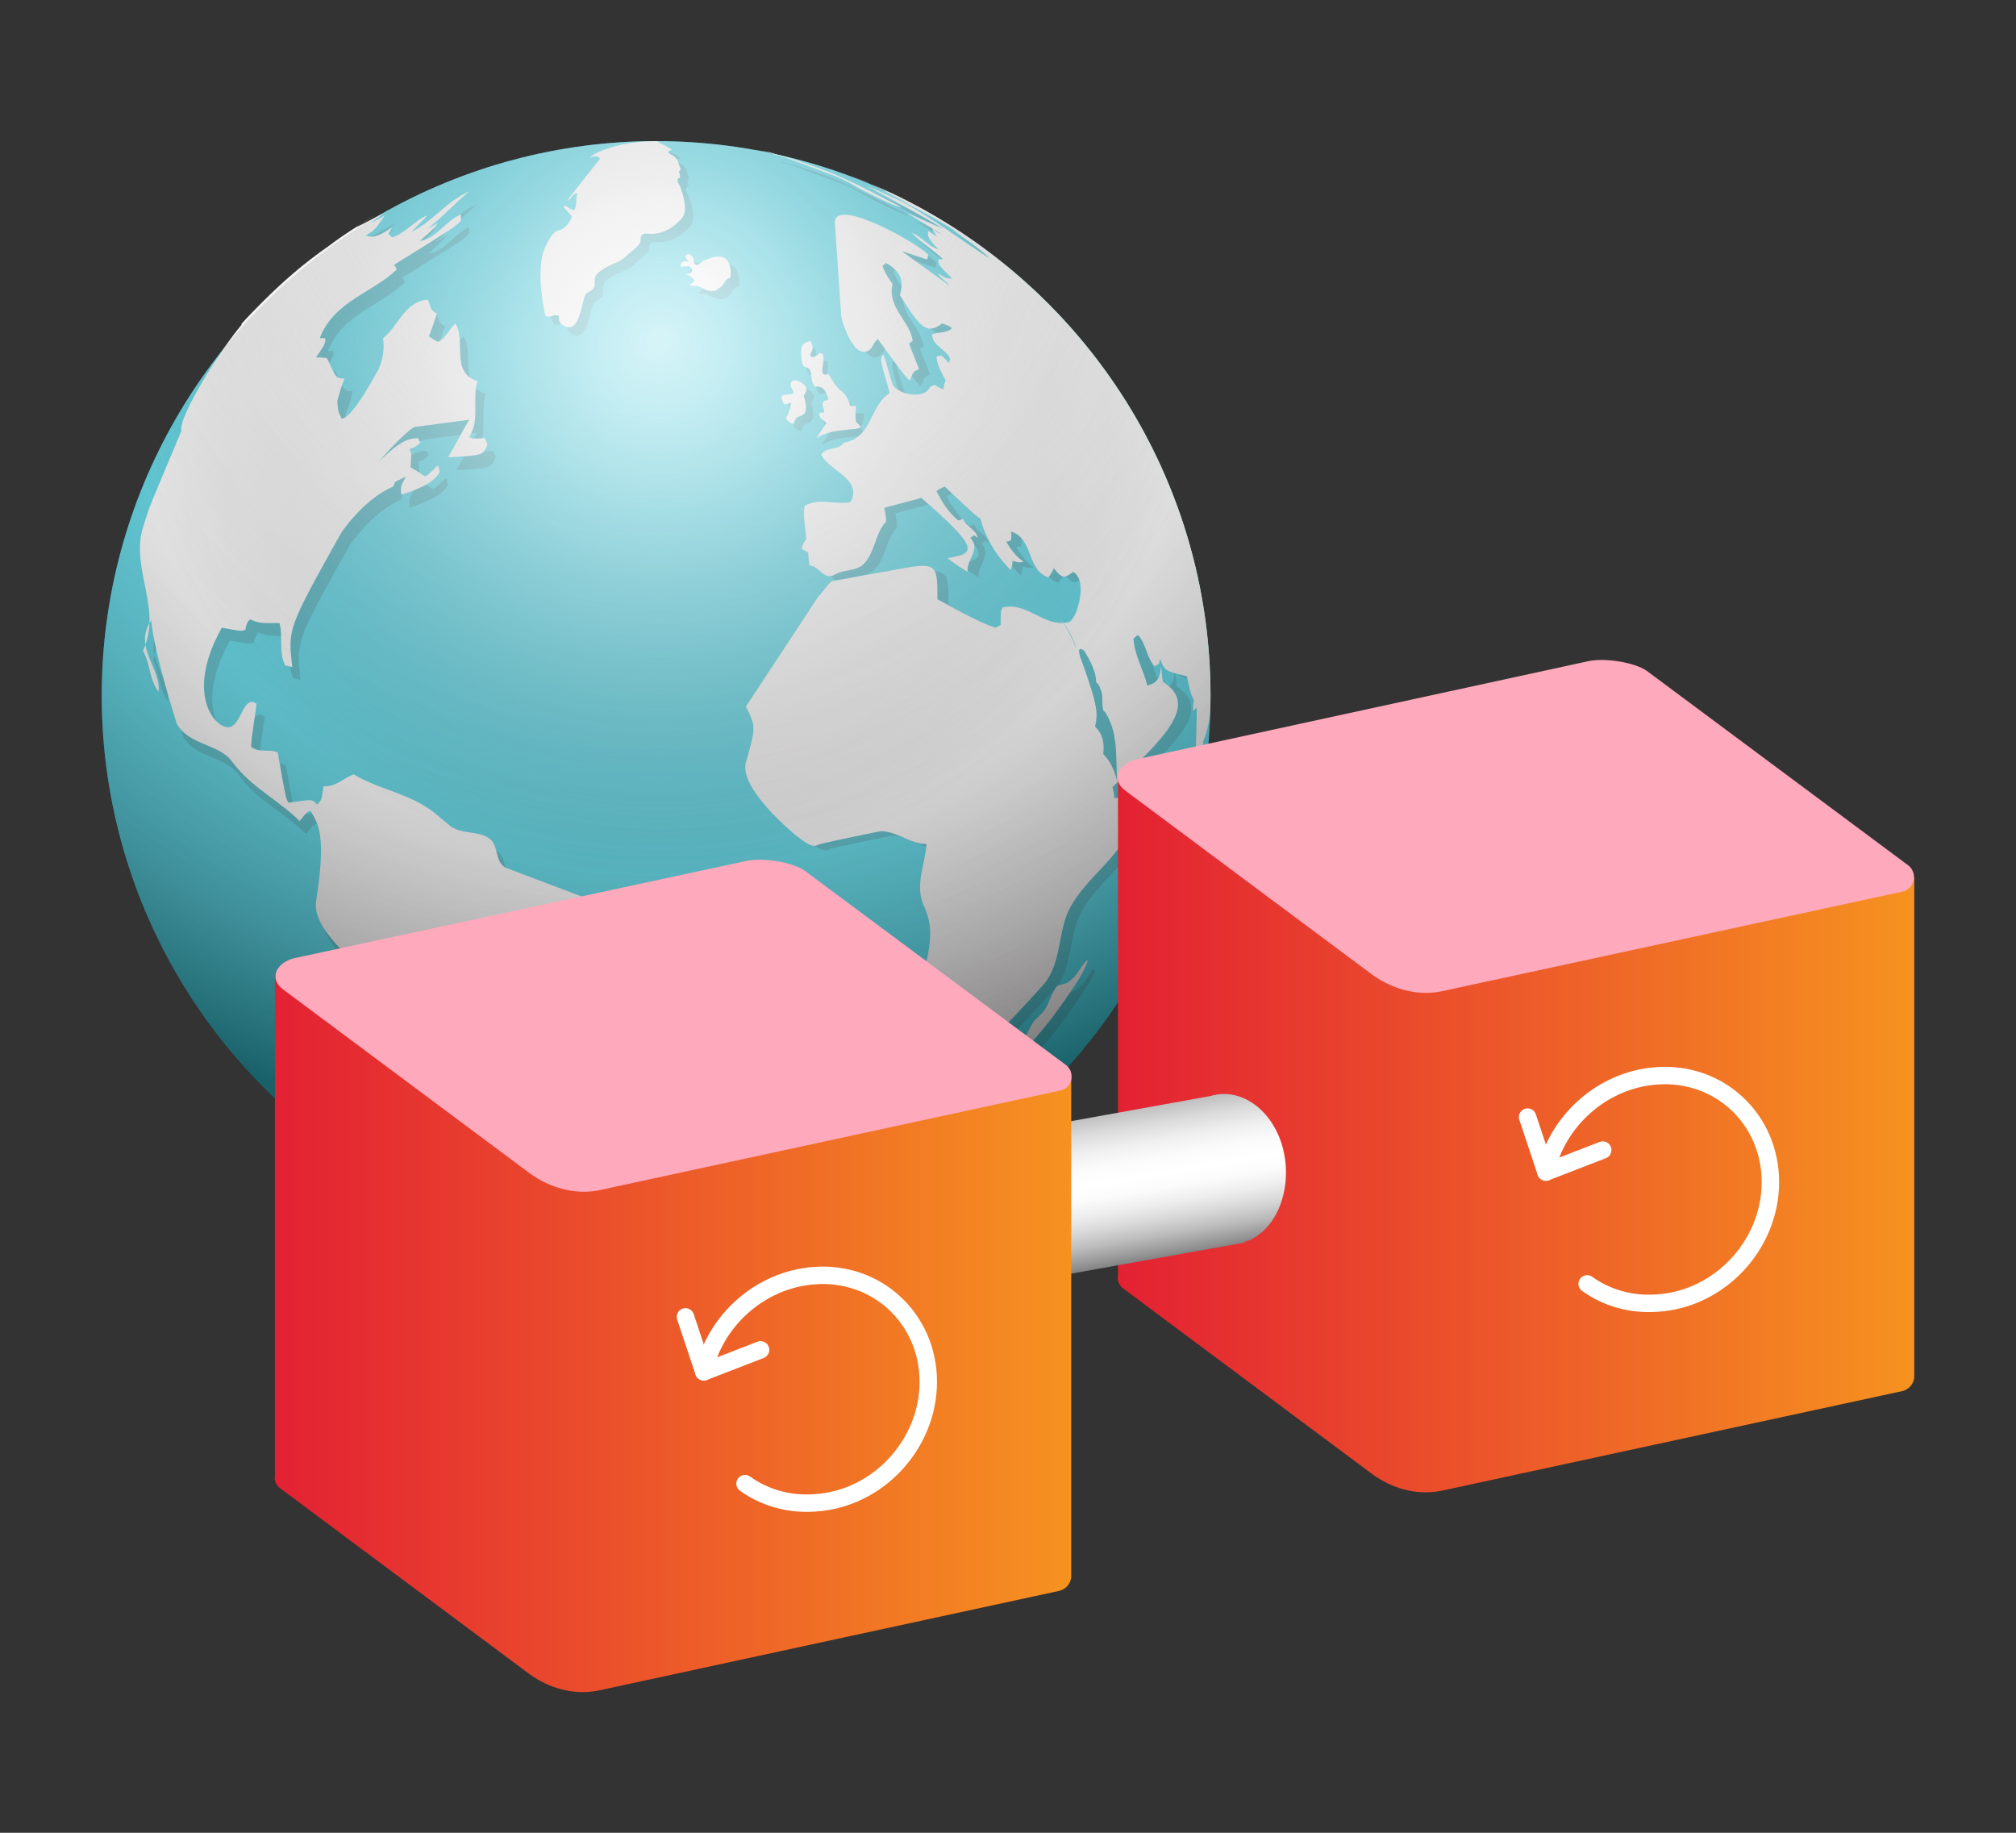
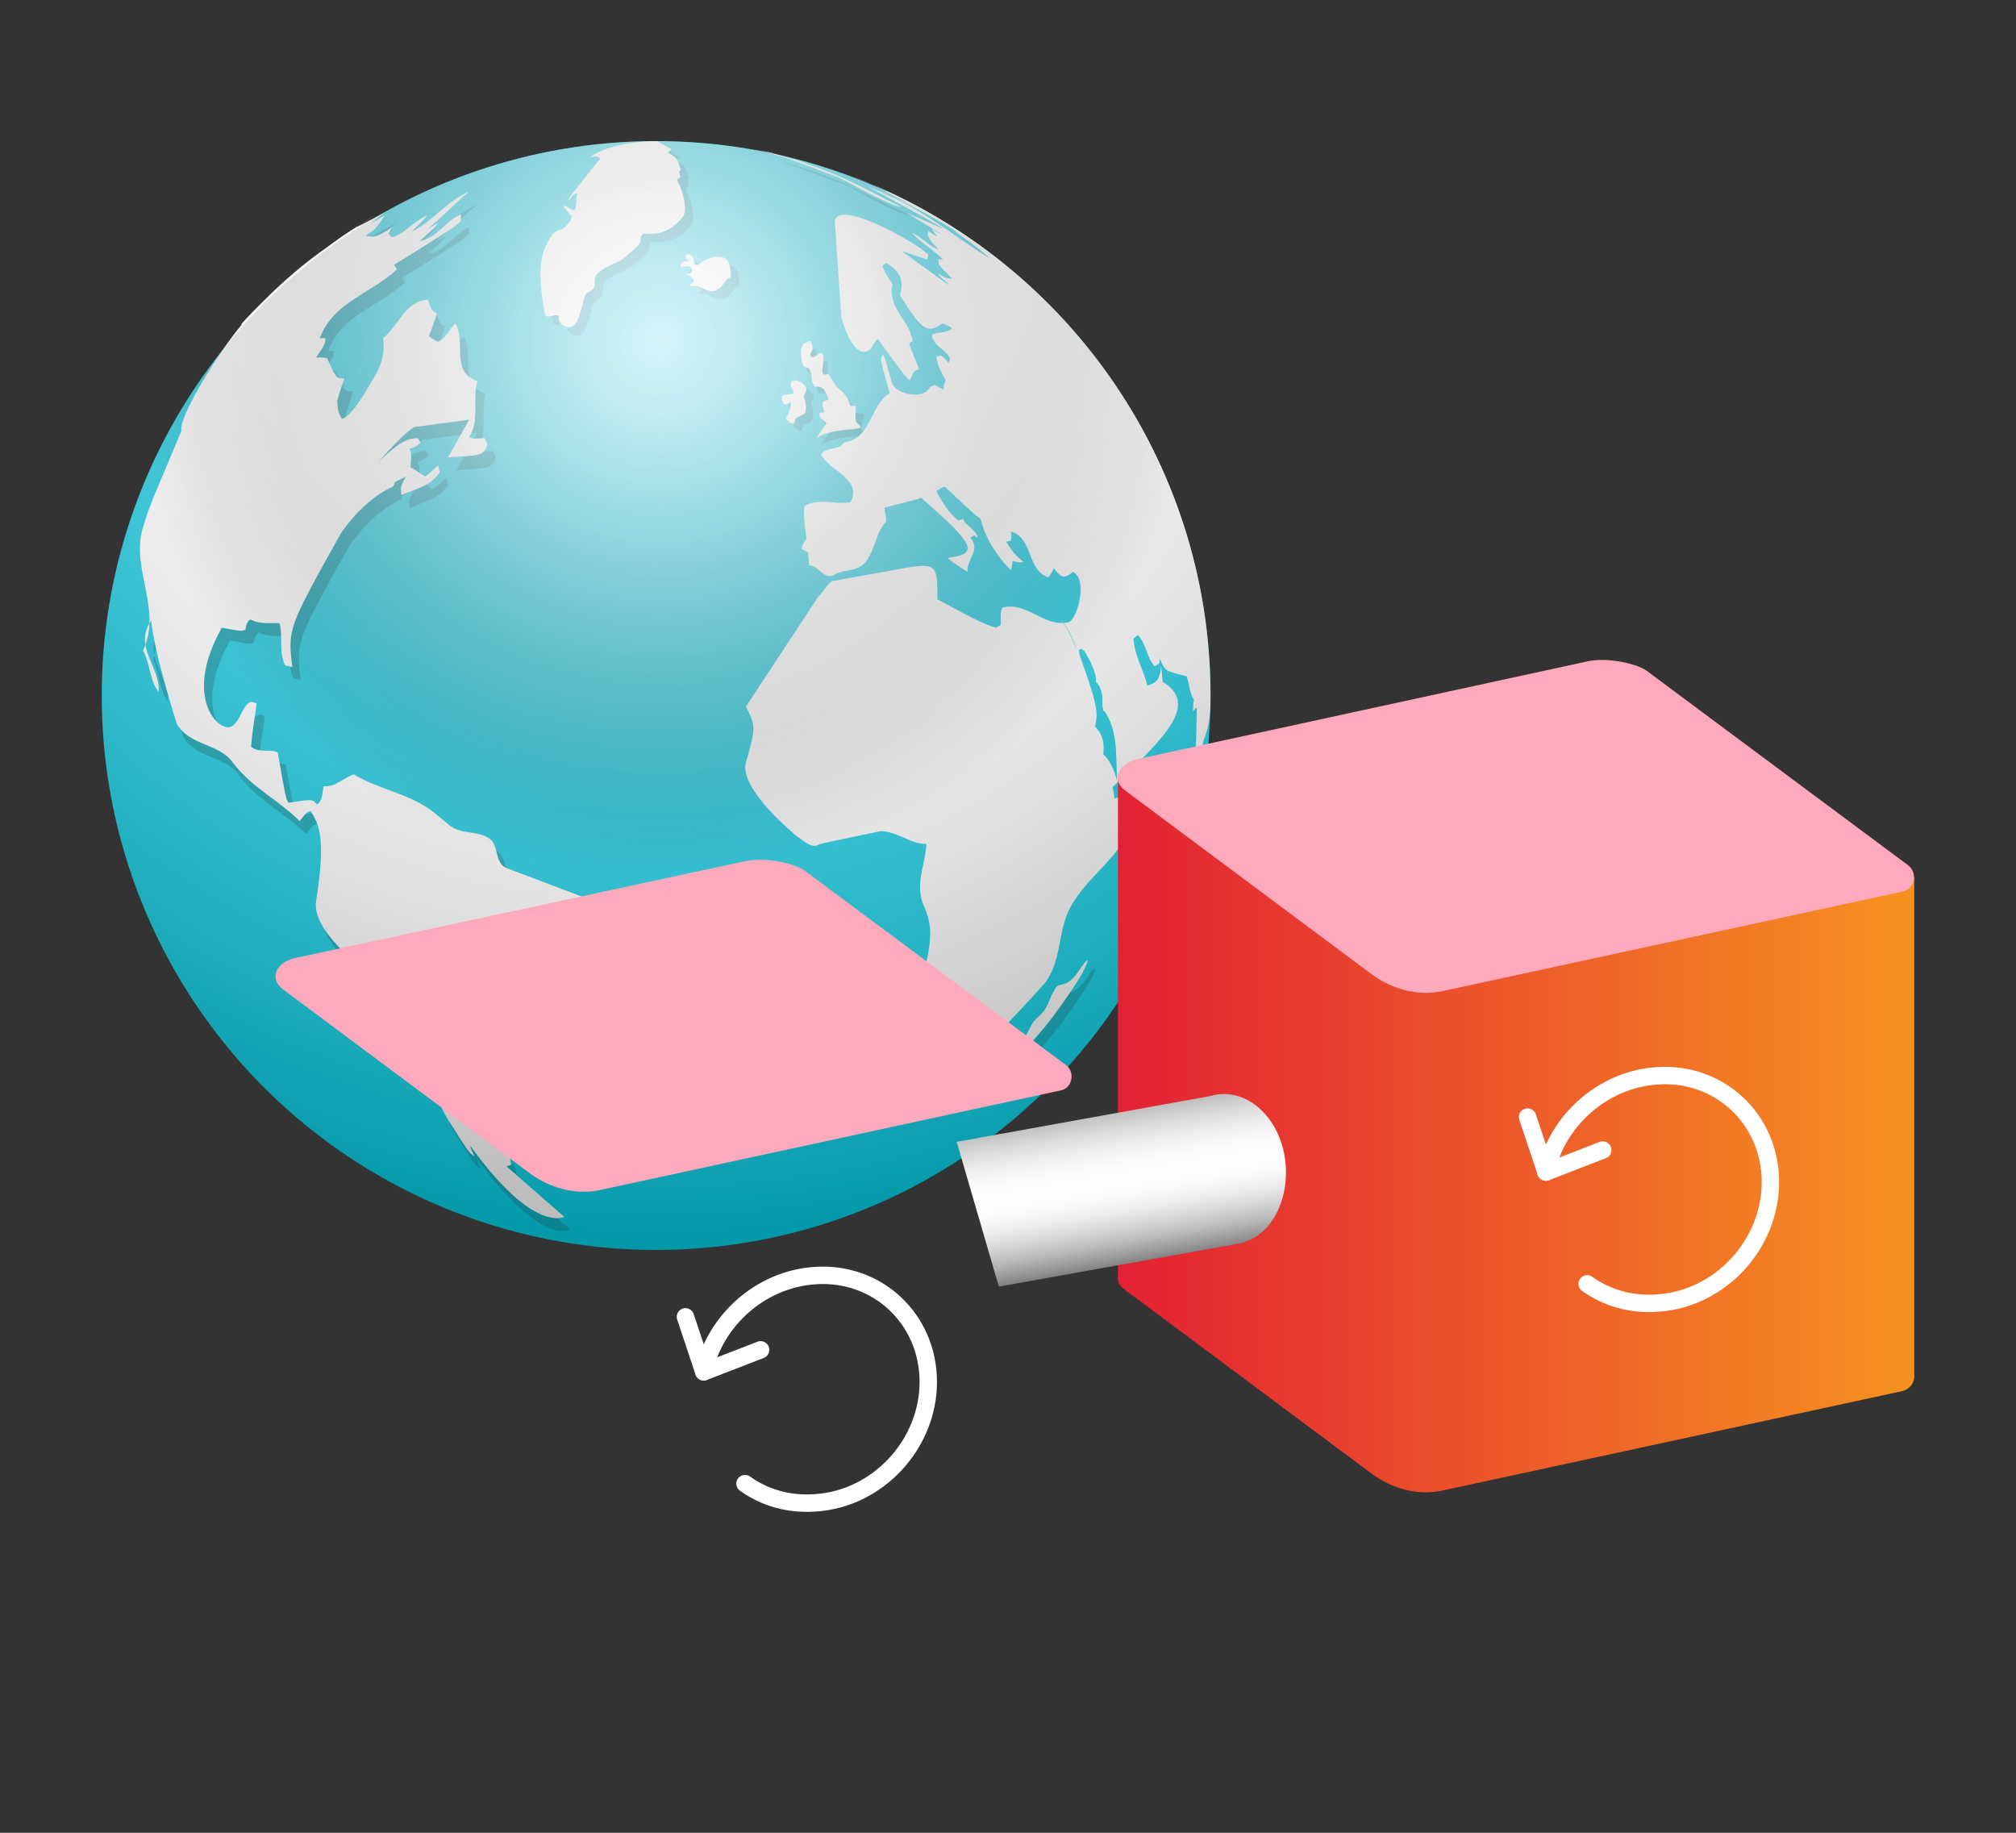
<svg xmlns="http://www.w3.org/2000/svg" version="1.1" id="Layer_1" x="0px" y="0px" viewBox="0 0 220 200" style="enable-background:new 0 0 220 200;" xml:space="preserve">
  <rect x="0" y="0" width="220" height="200" fill="#333333" stroke="none" />
  <style type="text/css">
	.st0{fill:url(#SVGID_1_);}
	.st1{opacity:0.2;}
	.st2{fill:#212121;}
	.st3{fill:url(#SVGID_2_);}
	.st4{fill:url(#SVGID_3_);}
	.st5{fill:url(#SVGID_4_);}
	.st6{fill:url(#SVGID_5_);}
	.st7{fill:url(#SVGID_6_);}
	.st8{fill:url(#SVGID_7_);}
	.st9{fill:url(#SVGID_8_);}
	.st10{fill:url(#SVGID_9_);}
	.st11{fill:url(#SVGID_10_);}
	.st12{fill:url(#SVGID_11_);}
	.st13{opacity:0.77;fill:url(#SVGID_12_);}
	.st14{fill:url(#SVGID_13_);}
	.st15{fill:#FFA9BC;}
	.st16{fill:none;stroke:#FFFFFF;stroke-width:1.9;stroke-linecap:round;stroke-linejoin:round;stroke-miterlimit:10;}
	.st17{fill:url(#SVGID_14_);}
	.st18{fill:url(#SVGID_15_);}
</style>
  <g>
    <g>
      <radialGradient id="SVGID_1_" cx="71.641" cy="16.681" r="121.371" gradientUnits="userSpaceOnUse">
        <stop offset="0.275" style="stop-color:#4DD0E1" />
        <stop offset="0.426" style="stop-color:#48CCDD" />
        <stop offset="0.601" style="stop-color:#3AC2D3" />
        <stop offset="0.786" style="stop-color:#23B1C1" />
        <stop offset="0.979" style="stop-color:#0399A9" />
        <stop offset="0.995" style="stop-color:#0097A7" />
      </radialGradient>
      <circle class="st0" cx="71.6" cy="75.9" r="60.5" />
      <g class="st1">
        <path class="st2" d="M95.5,20.8c0.4,0.2,0.9,0.4,1.9,0.8c0.3,0.1,0.7,0.3,1.1,0.5c-1.5-0.7-3-1.4-4.6-1.9     C94.6,20.4,95,20.6,95.5,20.8z" />
-         <path class="st2" d="M128.4,74.9c0-0.5-0.1-1.2-0.2-1.7c-0.1,1-0.2,1.8-1.5,2.1c-0.4-1.7-1.4-3.3-1.5-5.1     c0.1-0.1,0.3-0.3,0.4-0.4c0.9,1,0.9,2.4,1.8,3.4c0.2-0.1,0.4-0.2,0.5-0.2c0-0.2,0.1-0.4,0.1-0.5c0.5,1.3,0.5,1.3,2.8,1.9     c-0.1-15.9-6.4-30.4-16.5-41.1c-4.7-4.5-10-8.2-15.9-11c0,0-0.1,0-0.1-0.1c-0.3-0.1-0.7-0.3-1-0.5c2.5,1.3,2.6,1.3,2.8,1.4     c-1.4-0.6-2.8-1.3-4.2-2c0.9,0.4,6.8,3.1,11.2,6.2c-0.7-0.5-1.5-1-2.2-1.4c1.4,1.1,2.9,2,4.1,3.2c-3.2-2-6.2-4.4-9.6-6.2     c-1.3-0.6-2.5-1.2-3.8-1.7c2.2,1.2,6.7,3.6,8.4,4.7c-0.7-0.3-0.7-0.3-4.1-1.8c3.3,2,3.3,2,3.9,2.4c-0.4-0.2-0.8-0.4-1.2-0.7     c0.1,0.3,0.4,0.7,0.6,0.9c-0.3-0.1-0.7-0.4-1-0.6c-0.1,0.5-0.1,0.8,1.1,2c-1.2-0.3-1.8-1.4-2.9-1.8c1,1.1,2.3,1.8,3.4,2.9     c-0.2,0-0.4,0-0.5,0c0,0.6,0,0.6,1.5,2.1c-0.6,0-0.6,0-1.6-0.6c0.3,0.5,0.9,0.9,1.3,1.3c-0.1,0-0.1,0-5.2-3.7     c2.7,0.9,2.7,0.9,2.8,0.9c0-0.2,0.1-0.4,0.1-0.5c-0.9-1.1-10-6.3-10.2-3.6L93,35.1c0,0.2,1.2,4.6,2.9,3.8c0.6-0.3,0.6-1,1.1-1.3     c2.6,3.6,3.3,4.5,3.5,4.5c0.4-1,0.4-1,1-1.2c-0.3-0.8-0.8-2-1.1-2.8c0.1-0.1,0.3-0.2,0.4-0.3c-0.3-2.2-2.8-3.6-2.2-6.2     c-0.8-1.2-0.8-1.2-1.1-2c0.1-0.1,0.3-0.2,0.4-0.3c2.2,1.2,1.7,2.8,1.5,3.5c2.2,3.5,2.9,4.4,4.6,3.1c0.4,0.1,0.8,0.3,1.1,0.5     c-0.6,0.6-1.5,0.4-2.2,0.7c0.1,1.3,1.6,1.6,2,2.7c-0.2,0.4-0.2,0.4-0.2,0.4h0c-0.2-0.3-0.5-0.6-0.8-0.8c-0.2,0-0.4,0.1-0.5,0.1     c0,0.8,0.6,1.9,1,2.6c-0.1,0.3-0.3,0.7-0.2,1c-0.3-0.1-0.8-0.3-1-0.5c-0.1,0.1-0.3,0.1-0.5,0.2c-0.6,1.5-3.7,0.8-4.1-0.3     c-0.4-1.1-0.6-2.2-1-3.2c-0.4,0.4-0.4,0.4,0.7,4.2c-2.2,1.3-1.9,4.9-5,5.4c-0.6,0.9-1.9,0.4-2.5,1.3c0.9,1.8,4.6,2.7,3.2,5.2     c-1.7,0.3-3.4-0.5-5,0.4c-0.2,1.1,0.1,2.5,0.2,3.6c-0.2,0.3-0.5,0.7-0.5,1.1c0.2,0.1,0.5,0.3,0.7,0.4c0,0.4,0.1,0.9,0.1,1.4     c1.1,0,1.6,1.7,2.8,1c1-0.6,2.3-0.3,3.2-1.2c1.2-1.3,1.2-3.3,2.4-4.6c0-0.5-0.1-1-0.2-1.5c3.9-1,3.9-1,4-1.1     c6.6,5.7,5.9,6.1,2.9,6.6c0.6,0.5,1.5,1.1,2.2,1.5c-0.2-1.3,1.5-2.4,0.3-3.7c0.1-0.1,0.3-0.2,0.4-0.3c0.1,0.1,0.3,0.2,0.4,0.3     c-0.2-1-1.3-1.2-1.6-2.1c-0.1,0.1-0.3,0.1-0.5,0.2c-1.2-0.9-2-2.4-2.5-3.2c0.2-0.2,0.6-0.4,0.9-0.5c3.3,3.1,3.3,3.1,3.9,3.5     c0.8,3.3,3.3,5.6,3.3,5.6c0.1-0.3,0.2-0.7,0.2-1c0.7,0.2,0.7,0.2,1.2,0.1c-0.4-0.3-1.1-0.8-1.9-2.2c0.1,0,0.4-0.1,0.5-0.1     c0.1-0.3,0.1-0.7,0-1c2.5,0.7,1.7,4.2,4.1,5c0.2-0.2,0.5-0.7,0.6-1c0.9,1.2,1.2,1.1,2.1,0.4c1.7,0.9,0.4,5.3-0.5,5.5     c-0.4,0.1-0.7,0.1-1,0.1c0,0-0.1,0-0.1-0.1c0,0,0,0,0.1,0.1c-2.1-0.2-3.9-2.3-6.2-1.7c-0.1,0.4-0.1,0.4-0.2,1.9     c-0.1,0.1-0.4,0.2-0.5,0.3c-1.7-0.4-6.3-3.1-6.3-3.1c0-4.1,0-4.1-5.3-3.1C92.1,64,92.1,64,92,63.9c-0.5,0.4-0.9,1-1.3,1.5     c-0.2,0.2-0.2,0.2-0.2,0.2h0c0,0,0,0,0,0l-7.9,12c1.1,2.2,1.1,2.2,0,6.1c-0.8,2.9,5.5,8,5.5,8c0.6,0.4,1.3,1.1,2,1.1     c0.2,0,0.4-0.1,0.6-0.2c1.2-0.3,6.6-1.4,6.6-1.4c1.8,0,3.2,1.4,5,1.4c-0.1,2.2-1.3,4.4-0.3,6.7c0.9,2,0.8,3.3,0.5,5.2     c-0.3,2.2-2.2,3.6-2.8,5.7c-0.4,1.4,0.2,2.9-0.2,4.4c-0.7,2.1-0.6,4.4-1.6,6.4c0.1,0.1,0.1,0.3,0.2,0.5c4.4-1,4.4-1,6.1-2.4     c2.7-2.2,10.6-10.8,11-11.3c1.9-2.4,1.4-5.7,2.8-8.3c1.7-3.1,4.9-5.1,6.5-8.4c1.1-2.2,1.3-3.4,1.3-4.9c-1.4,1.2-2.1,1.3-3,1.4     c0-0.4-0.1-0.9-0.2-1.2C128.5,81,132.3,77.4,128.4,74.9z" />
        <path class="st2" d="M94.3,45.1c-0.3,0-0.6,0-0.9,0C93,44,92.5,43.6,92,43.2c-0.3-0.2-0.3-0.2-1.1-1.6c-0.8,0.3-0.7-0.3-0.6-1     c0.1-0.6,0.1-0.9,0-1.1c-0.3-0.5-0.8,0.7-1.3,0.2c-0.1-0.1-0.1-0.1,0-0.4c0.1-0.3,0.2-0.8-0.1-1.3c-1,0.3-1.1,0.5-0.9,2.2     c0.1,0.4,0.1,0.6,0.5,0.7c0.3,0.1,0.4,0.1,0.4,0.3c0.2,0.4,0.1,1,0.3,1.4c0.1,0.2,0.1,0.2,0.2,0.4c0.9-0.2,1.1,0.2,1.1,0.4     c0,0,0.4,0.8,0.4,0.9c-0.1,0.3-0.5,0.1-0.6,0.4c-0.1,0.2,0,0.5,0.1,0.8c0,0.1,0.1,0.3,0,0.3c-0.2,0.1-0.6-0.1-0.5,0.2     c0.1,0.5,0.6,0.7,0.8,1c-0.1,0.1-0.2,0.2-1.1,1.6c1.1-0.7,1.8-0.8,4.3-1c0.5,0,0.6-0.2,0.4-0.4c-0.1-0.1-0.3-0.3-0.4-0.5     C94.1,46.3,94.3,45.7,94.3,45.1C94.3,45.2,94.3,45.2,94.3,45.1z" />
        <path class="st2" d="M87.6,42.3c-0.1,0-0.4,0-0.5,0.4c0,0.4,0.4,0.6,0.3,1c-0.3,0.2-0.7,0.1-1,0.2c-0.1,0-0.4,0.1-0.3,0.4     c0.2,0.8,0.6,0.6,0.8,0.5c0.1-0.1,0.2-0.1,0.2,0c0,0,0,0.6-0.4,1.4c-0.1,0.1-0.1,0.3-0.1,0.3c0.1,0.2,0.6,0.5,0.6,0.5     c0,0,0.1,0,0.2,0c0.2-0.2,0.2-0.5,0.3-0.6c0.2-0.2,0.6-0.2,0.8-0.4c0.1-0.1,0.1-0.2,0.2-0.3c0-0.1,0.2-0.6-0.2-1.7     c0.2-0.3,0.3-0.5,0.3-0.7C88.9,42.9,88.1,42.3,87.6,42.3z" />
        <path class="st2" d="M80.6,30.1c-0.3-1.9-2.2-1.1-2.3-1c-0.2,0.1-0.5,0.1-0.7,0.3c-0.2,0.1-0.3,0.3-0.5,0.4c0,0-0.1,0-0.2,0     c-0.1,0-0.3-0.1-0.3-0.4c0-0.4-0.1-0.5-0.5-0.8c-0.7,0-0.3,0.5,0,0.9c-0.3-0.1-0.4-0.1-0.5-0.1c-0.4,0-0.5,0.5-0.4,0.6     c0.1,0.1,0.3,0.1,0.5,0c0.2,0,0.5,0,0.6,0.1c0.2,0.1,0.3,0.7-0.6,0.7c0.5,0.2,0.9,0.4,0.9,0.6c0.1,0.3-0.3,0.4-0.4,0.6     c0,0,0,0,0,0c0.1,0.1,0.3,0.1,0.6,0.1c0.5,0,0.9,0.4,1.4,0.5c0.2,0,0.5,0.1,0.8,0c0.4-0.1,0.6-0.4,0.6-0.4     c0.3-0.3,0.4-0.6,0.7-0.9c0.1-0.1,0.3,0,0.3-0.1C80.7,31,80.7,30.6,80.6,30.1L80.6,30.1z" />
        <path class="st2" d="M119.4,105.7c-0.5,0.4-0.7,1.1-1.2,1.6c-0.5,0.6-1,0.9-1.4,1c-0.3,0.1-0.6,0.1-0.8,0.4     c0,0.1-0.1,0.1-0.1,0.2c-0.4,0.7-0.6,1.5-1.1,2.2c-0.4,0.6-1,1-1.4,1.6c-1.1,2-1.1,2.3-1.1,2.5c1.2,0.2,5.9-6.8,6.5-7.9     C119.4,106.4,119.6,105.8,119.4,105.7C119.5,105.7,119.4,105.7,119.4,105.7z" />
        <path class="st2" d="M85.2,17.7c1.2,0.3,1.2,0.3,6.8,2.4c1.3,0.5,2.4,1.3,3.7,1.9c2.8,1.4,3.1,1.4,3.6,1.5     c-2.7-1.2-5.3-2.7-8.1-3.9c-1.1-0.4-3.8-1.5-6.6-2.1c-0.4-0.1-1.2-0.2-1.5-0.3c0.8,0.2,1.6,0.3,2.4,0.5     C85.3,17.8,85.3,17.7,85.2,17.7z" />
        <path class="st2" d="M18.3,76.5c0.2-1.7-1.1-3.3-1.4-5c-0.1,0.2-0.1,0.4-0.2,0.5C17.4,73.4,17.3,75.1,18.3,76.5z" />
        <path class="st2" d="M42,24.5c0.1,0,0.1-0.1,0.2-0.1C42.1,24.5,42,24.5,42,24.5z" />
        <path class="st2" d="M56.1,96.1c-1.3-0.7-0.7-2.4-1.8-3.2c-1.3-1-3-0.4-4.3-1.4c-0.6-0.4-1.1-0.9-1.7-1.4c-2.6-2.1-6-2.5-8.8-4.2     c-1.1,0.4-2,1.4-3.3,1.3c-0.2,1.5-0.2,1.5-0.7,2c-0.5-0.6-0.5-0.6-3.1-0.2c-0.3-0.4-0.3-0.4-1.2-5.5c-0.9-0.4-2.1,0-2.9-0.6     c0.1-1.6,0.4-3.2,0.6-4.7c-1.4-1-1.6,1.9-2.8,2.5c-1.3,0.6-5.3-3.1-1-10.8c2.2,0.4,2.2,0.4,2.6,0.2c0-0.4,0.3-0.8,0.5-1.1     c1,0.4,1,0.4,3.2,0.4c0.5,1.5-0.1,3.1,0.6,4.6c0.2,0.1,0.6,0.1,0.8,0.2c-0.5-4.2-0.5-4.2,5.3-14.6c0,0,2.4-3.7,5.7-5.1     c0-0.2,0.1-0.4,0.2-0.6l0,0.1c0.4-0.1,0.8-0.4,1.2-0.6c-0.6,1.1-0.6,1.1-0.5,2c2.6-0.9,3.5-1.4,4.2-2.5c-0.1-0.2-0.1-0.5-0.2-0.7     c-0.5,0.3-0.9,0.8-1.4,1.2c-0.6-0.3-1-0.7-1.6-1c0.1-1.4,0.1-1.4-0.1-2c0.4-0.1,0.9-0.4,1.2-0.7c-0.1-0.2-0.2-0.4-0.3-0.5     c-1,0.1-1.6,0.1-4.3,2.6c2.9-3.3,3.9-3.8,3.9-3.8l6-0.8c-0.7,1.2-1.6,2.9-2.3,4.1c3.8-0.2,3.8-0.2,4.3-1.4     c-0.1-0.2-0.2-0.5-0.3-0.7c-1.3,0.1-1.3,0.1-1.7-0.1c1.2-1.9,0.3-4.1,0.9-6.1c-3-1.1-1.2-4.4-2.4-6.3c-0.7,0.6-1,1.5-1.9,2     c-0.3-0.2-0.7-0.4-1-0.6c0.3-0.8,0.6-1.8,0.9-2.5c-0.6-0.3-0.6-0.3-1-1.5c-2.7,0.2-3.2,2.9-4.9,4.2c0.1,0.7,0.2,2-0.6,3.6     c0,0-2.6,4.9-3.9,5.2c-0.4-0.7-0.4-0.7-0.5-1.9c0.3-0.7,0.6-1.7,0.8-2.5c-0.9,0-0.9,0-1.9-2.2c-0.3-0.1-0.8-0.2-1.2-0.1     c1-1.5,1-1.5,1-2.1c-0.2,0-0.4,0-0.6,0c1.5-4,5.7-4.9,8.4-7.5c-0.1-0.1-0.2-0.3-0.3-0.5c6.6-4.1,6.6-4.1,7.3-4.8     c0-0.2,0-0.5,0-0.7c-1.7,0.7-2.5,2.6-4.5,2.9c1.6-1.4,1.6-1.4,2-2c-0.3,0.2-0.8,0.5-1.2,0.7c1.6-1.3,3-2.8,4.6-4.1     c-2.4,1-4,3.2-6.3,4.4c1.5-1.5,1.5-1.5,1.7-1.8c-1.4,0.6-2.3,2-3.8,2.4c-0.1-0.1-0.2-0.3-0.4-0.4c0.1-0.2,0.3-0.5,0.4-0.7     c-1.8,1.2-2.4,1.1-2.9,0.9c0.9-0.6,0.9-0.6,2.1-2.2c-0.5,0.3-1.1,0.6-1.6,0.9c1.8-1.3,1.8-1.3,1.9-1.4c-0.1,0-0.1,0-3.4,1.8     c1-0.7,1.7-1.1,2.1-1.3c-1.8,1-3.5,2.2-5.2,3.4c-2.5,1.8-4.9,3.9-7.1,6c-0.8,0.8-1.6,1.7-2.4,2.5c0,0,0,0,0.1,0     c-2.3,2.9-6.9,10.2-6.6,11.6l-3.1,7.4c-0.6,1.5-0.9,2.1-1.2,3.5c-0.9,3.3,0.8,6.6,0.7,10c0-0.1,0.1-0.1,0.1-0.2     c0.3,3.5,2.8,11.3,2.8,11.3c1.4,2.4,4.5,2,6.1,4.2c1.9,2.7,5,4.1,7.3,6.4c0.8-1,0.8-1,1.2-1.1c0.9,1.5,1.7,2.7,0.6,9.8     c-0.5,3.2,4.5,7.1,8.5,10.2c4.5,3.5,3.3,9.4,5.9,13.7c2.2,3.5,2.3,3.6,2.9,4c-0.2-0.3-0.4-0.8-0.5-1.2c6,8.2,9.2,8.2,10.3,7.8     l-6.3-5.5c0.2-0.1,0.4-0.1,0.5-0.2c-0.4-1.5-0.4-1.5-1.1-1.7c0-0.2,0-0.4,0-0.6c0.1-0.1,0.3-0.2,0.5-0.3     c-0.1-0.2-0.2-0.4-0.3-0.6c0.1-0.1,0.2-0.3,0.3-0.5c0.4,0,0.8-0.1,1.2-0.2c0.4-0.8,0.5-0.8-0.1-1.9c-0.2-0.1-0.4-0.1-0.5-0.2     c0-0.2,0-0.4,0-0.6c0.9,0.3,1.1,0.2,1.6-0.4c0,0,2.1-2.9,1.6-5c-0.7-2.7,3.3-2.2,4.3-3.9c0-0.1,3.6-8.9,3.6-9.6     c0.1-1.4-0.4-2-0.6-2.2L56.1,96.1z" />
        <path class="st2" d="M16.8,71.5c0.3-0.9,0.5-1.8,0.5-2.6C16.7,69.8,16.7,70.6,16.8,71.5z" />
        <path class="st2" d="M75.1,21.3c-0.4-0.7-0.3-0.8,0-0.9c0.1-0.3-0.1-0.5-0.1-0.7c0.1-0.1,0.1-0.1,0.2-0.2     C75,19,75,18.6,74.7,18.2c-0.2-0.3-0.7-0.4-0.9-0.7c0.1-0.2,0.1-0.2,0.5-0.2c0,0,0-0.1-0.1-0.1v0c-0.1-0.1-1.6-0.9-1.6-0.9v0     c-4.4,0-7.1,1.4-7.3,1.8c0.4-0.2,0.8-0.4,1.1,0.1c-3.5,4.5-3.5,4.5-3.5,4.6c0.3-0.2,0.5-0.7,1-0.8c-0.2,0.6,0,1.2-0.3,1.8     c-0.5,0.1-0.7-0.5-1.2-0.4c-0.1,0.2-0.1,0.2,0.9,1.1c-0.1,0.6-0.8,1.4-1.3,1.5c-0.4,0.1-0.9,0.2-1.7,2.1c-1.1,2.5,0,7.2,0.1,7.2     c0,0,0.1,0.1,0.1,0.1c0.5,0.2,0.9-0.3,1.4,0c0.1,0,0.1,0.2,0,0.2c-0.1,0.7,0.9,1.2,1.3,1c0.7-0.3,0.9-1.1,1.3-2.6     c0.2-0.9,0.3-1,0.6-1.2c0.3-0.2,0.5-0.3,0.6-0.5c0.1-0.2,0.1-0.2,0.1-0.7c0-0.8,0.3-1.2,2-1.9c0.8-0.4,1-0.5,1.4-0.8     c0.1-0.1,0.2-0.2,0.3-0.3c0.8-0.7,1-0.9,1.2-1.1c0.2-0.3,0.1-0.7,0.3-1c0.1-0.1,0.2-0.1,0.6-0.1c2,0.2,3.3-1.2,3.8-1.8     C76.1,23.7,75.1,21.3,75.1,21.3z" />
      </g>
      <g>
        <radialGradient id="SVGID_2_" cx="68.199" cy="21.343" r="109.173" gradientUnits="userSpaceOnUse">
          <stop offset="0.376" style="stop-color:#F5F5F5" />
          <stop offset="0.531" style="stop-color:#F0F0F0" />
          <stop offset="0.711" style="stop-color:#E2E2E2" />
          <stop offset="0.901" style="stop-color:#CBCBCB" />
          <stop offset="0.995" style="stop-color:#BDBDBD" />
        </radialGradient>
        <path class="st3" d="M121.8,84.8c-0.5-1.6-1.1-2.2-1.4-2.5c0.2-1.9-0.5-2.6-0.9-3c0.3-1.4,0.4-2-1.5-7.3c-0.7-1.8,0.3-1,0.3-1     c0,0,1.4,2.1,1.3,3.4c0.2,0.2,0.4,0.4,0.6,1.1c0.2,0.7,0,1.4,0.2,2c0,0.1,0.1,0.1,0.2,0.2c0.1,0.2,0.7,1,1,2.6     c0.2,1.2,0.2,1.4,0.3,5C121.9,85.1,121.8,84.9,121.8,84.8 M117.6,71.1c-0.5-1.2-1.2-2.8-1.9-3.5c0.9,0.8,1.8,3.1,1.9,3.6     C117.6,71.2,117.6,71.1,117.6,71.1 M111.9,61C111.9,61,111.9,61,111.9,61C111.9,61,111.9,61,111.9,61C111.9,61,111.9,61,111.9,61     C111.9,61,111.9,61,111.9,61 M132.1,75.9c0-25.9-16.3-48-39.2-56.7l0,0c1.6,0.6,1.6,0.6,3.5,1.5c0.4,0.2,0.8,0.4,1.2,0.6     c-0.4-0.2-0.8-0.4-1.2-0.5c2.6,1.3,2.6,1.3,2.8,1.4c-1.5-0.6-2.9-1.4-4.4-2c0.1,0,6.5,2.9,11.3,6.2c-0.7-0.5-1.5-1-2.2-1.4     c1.4,1.1,2.9,2,4.1,3.2c-3.2-2-6.2-4.4-9.6-6.2c-1.3-0.6-2.5-1.2-3.8-1.7c2.2,1.2,6.7,3.6,8.4,4.7c-0.7-0.3-0.7-0.3-4.1-1.8     c3.3,2,3.3,2,3.9,2.4c-0.4-0.2-0.8-0.4-1.1-0.7c0.1,0.3,0.4,0.7,0.6,0.9c-0.3-0.1-0.7-0.4-1-0.6c-0.1,0.5-0.1,0.8,1.1,2     c-1.1-0.3-1.8-1.4-2.9-1.8c1,1.1,2.3,1.8,3.4,2.9c-0.2,0-0.4,0-0.5,0c0,0.6,0,0.6,1.5,2.1c-0.6,0-0.6,0-1.6-0.6     c0.3,0.5,0.9,0.9,1.3,1.3c-0.1,0-0.1,0-5.2-3.7c2.7,0.9,2.7,0.9,2.8,0.9c0-0.2,0.1-0.4,0.1-0.5c-0.9-1.1-10-6.3-10.2-3.6     l0.7,10.3c0,0.2,1.2,4.6,2.9,3.8c0.6-0.3,0.6-1,1.1-1.3c2.6,3.6,3.3,4.5,3.5,4.5c0.4-1,0.4-1,1-1.2c-0.3-0.8-0.8-2-1.1-2.8     c0.1-0.1,0.3-0.2,0.4-0.3c-0.3-2.2-2.8-3.6-2.2-6.2c-0.8-1.2-0.8-1.2-1.1-2c0.1-0.1,0.3-0.2,0.4-0.3c2.2,1.2,1.7,2.8,1.5,3.5     c2.2,3.5,2.9,4.4,4.6,3.1c0.4,0.1,0.8,0.3,1.1,0.5c-0.6,0.6-1.5,0.4-2.2,0.7c0.1,1.3,1.6,1.6,2,2.7c-0.2,0.4-0.2,0.4-0.2,0.4     c0,0,0,0,0,0c0,0,0,0,0,0c0,0,0,0,0,0h0c0,0,0,0,0,0c0,0,0,0,0,0h0c-0.2-0.3-0.5-0.6-0.8-0.8c-0.2,0-0.4,0.1-0.5,0.1     c0,0.8,0.6,1.9,1,2.6c-0.1,0.3-0.3,0.7-0.2,1c-0.3-0.1-0.7-0.3-1-0.5c-0.1,0.1-0.3,0.1-0.5,0.2c-0.6,1.5-3.7,0.8-4.1-0.3     c-0.4-1.1-0.6-2.2-1-3.2c-0.4,0.4-0.4,0.4,0.7,4.2c-2.2,1.3-1.9,4.9-5,5.4c-0.6,0.9-1.9,0.4-2.5,1.3c0.9,1.8,4.6,2.7,3.2,5.2     c-1.7,0.3-3.4-0.5-5,0.4c-0.2,1.1,0.1,2.5,0.2,3.6c-0.2,0.3-0.5,0.7-0.5,1.1c0.2,0.1,0.5,0.3,0.7,0.4c0,0.4,0.1,0.9,0.1,1.4     c1.1,0,1.6,1.7,2.8,1c1-0.6,2.3-0.3,3.2-1.2c1.2-1.3,1.2-3.3,2.4-4.6c0-0.5-0.1-1-0.2-1.5c3.9-1,3.9-1,4-1.1     c6.6,5.7,5.9,6.1,2.9,6.6c0.6,0.5,1.5,1.1,2.2,1.5c-0.2-1.3,1.5-2.4,0.3-3.7c0.1-0.1,0.3-0.2,0.4-0.3c0.1,0.1,0.3,0.2,0.4,0.3     c-0.2-1-1.3-1.2-1.6-2.1c-0.1,0.1-0.3,0.1-0.5,0.2c-1.2-0.9-2-2.4-2.4-3.2c0.2-0.2,0.6-0.4,0.9-0.5c3.3,3.1,3.3,3.1,3.9,3.5     c0.8,3.3,3.3,5.6,3.3,5.6c0.1-0.3,0.2-0.7,0.2-1c0.7,0.2,0.7,0.2,1.2,0.1c-0.4-0.3-1.1-0.8-1.9-2.2c0.2,0,0.4-0.1,0.5-0.1     c0.1-0.3,0.1-0.7,0-1c2.5,0.7,1.7,4.2,4.1,5c0.2-0.2,0.5-0.7,0.6-1c0.9,1.2,1.2,1.1,2.1,0.4c1.7,0.9,0.4,5.3-0.5,5.5     c-2.7,0.6-4.5-2.3-7.2-1.6c-0.2,0.4-0.2,0.4-0.2,1.9c-0.2,0.1-0.4,0.2-0.5,0.3c-1.7-0.4-6.3-3.1-6.4-3.1c0-4.1,0-4.1-5.3-3.1     c-6.1,1.1-6.1,1.1-6.2,1.1c-0.5,0.4-0.9,1-1.3,1.5c-0.2,0.2-0.2,0.2-0.2,0.2c0,0,0,0,0,0c0,0,0,0,0,0c0,0,0,0,0,0c0,0,0,0,0,0     c0,0,0,0,0,0c0,0,0,0,0,0c0,0,0,0,0,0l-7.9,12c1.1,2.2,1.1,2.2,0,6.1c-0.8,2.9,5.5,8,5.5,8c0.6,0.4,1.3,1.1,2,1.1     c0.2,0,0.4-0.1,0.6-0.2c1.2-0.3,6.6-1.4,6.6-1.4c1.8,0,3.2,1.4,5,1.4c-0.1,2.2-1.3,4.4-0.3,6.7c0.9,2,0.8,3.3,0.5,5.2     c-0.3,2.2-2.2,3.6-2.8,5.7c-0.4,1.4,0.2,2.9-0.2,4.4c-0.6,2.1-0.6,4.4-1.6,6.4c0.1,0.1,0.1,0.3,0.2,0.5c4.4-1,4.4-1,6.1-2.4     c2.7-2.2,10.6-10.8,11-11.3c1.9-2.4,1.4-5.7,2.8-8.3c1.7-3.1,4.9-5.1,6.5-8.4c1.1-2.2,1.3-3.4,1.3-4.9c-1.4,1.2-2.1,1.3-3,1.4     c0-0.4-0.1-0.9-0.2-1.2c5.7-5.4,9.5-9,5.5-11.5c-0.1-0.5-0.1-1.2-0.2-1.7c-0.1,1-0.2,1.8-1.5,2.1c-0.4-1.7-1.4-3.3-1.5-5.1     c0.1-0.1,0.3-0.3,0.5-0.4c0.9,1,0.9,2.4,1.8,3.4c0.2-0.1,0.4-0.2,0.5-0.3c0-0.2,0.1-0.4,0.1-0.5c0.5,1.3,0.5,1.3,2.9,1.9     c0.3,0.9,0.3,1.8,0.8,2.6c-0.1,0.3-0.1,0.8-0.1,1.2c0.1-0.1,0.3-0.3,0.4-0.4c0,0.1,0,6.5-0.7,11.7c0.6-1.3,1-4,1.4-8     C132.1,79,132.1,77.4,132.1,75.9" />
        <radialGradient id="SVGID_3_" cx="68.199" cy="21.343" r="109.173" gradientUnits="userSpaceOnUse">
          <stop offset="0.376" style="stop-color:#F5F5F5" />
          <stop offset="0.531" style="stop-color:#F0F0F0" />
          <stop offset="0.711" style="stop-color:#E2E2E2" />
          <stop offset="0.901" style="stop-color:#CBCBCB" />
          <stop offset="0.995" style="stop-color:#BDBDBD" />
        </radialGradient>
        <path class="st4" d="M93.4,44.3c0,0.5-0.1,1.1,0,1.6c0,0.2,0.2,0.3,0.4,0.5c0.2,0.2,0.1,0.3-0.4,0.4c-2.5,0.2-3.3,0.4-4.3,1     c0.9-1.4,1-1.5,1.1-1.6c-0.3-0.4-0.8-0.5-0.8-1c0-0.3,0.4-0.1,0.5-0.2c0.1-0.1,0-0.2,0-0.3c-0.1-0.3-0.2-0.6-0.1-0.8     c0.1-0.3,0.6-0.1,0.6-0.4c0-0.1-0.4-0.9-0.4-0.9c-0.1-0.1-0.3-0.5-1.1-0.4c-0.1-0.2-0.1-0.2-0.2-0.4c-0.2-0.4-0.1-1-0.3-1.4     c-0.1-0.2-0.1-0.2-0.4-0.3c-0.4-0.1-0.4-0.3-0.5-0.7c-0.2-1.6-0.1-1.9,0.9-2.2c0.4,0.5,0.3,1,0.1,1.3c-0.1,0.2-0.1,0.3,0,0.4     c0.4,0.4,1-0.8,1.3-0.2c0.1,0.2,0.1,0.4,0,1.1c-0.1,0.7-0.2,1.3,0.6,1c0.8,1.3,0.8,1.3,1.1,1.6c0.5,0.4,1,0.8,1.3,1.9     C92.7,44.3,93.1,44.3,93.4,44.3C93.4,44.3,93.4,44.3,93.4,44.3" />
        <radialGradient id="SVGID_4_" cx="68.199" cy="21.343" r="109.173" gradientUnits="userSpaceOnUse">
          <stop offset="0.376" style="stop-color:#F5F5F5" />
          <stop offset="0.531" style="stop-color:#F0F0F0" />
          <stop offset="0.711" style="stop-color:#E2E2E2" />
          <stop offset="0.901" style="stop-color:#CBCBCB" />
          <stop offset="0.995" style="stop-color:#BDBDBD" />
        </radialGradient>
        <path class="st5" d="M88,42.5c0,0.2-0.1,0.4-0.3,0.7c0.4,1.1,0.2,1.6,0.2,1.7c0,0.1-0.1,0.2-0.2,0.3c-0.2,0.2-0.5,0.2-0.8,0.4     c-0.2,0.2-0.2,0.5-0.3,0.6c-0.1,0.1-0.1,0-0.2,0c-0.1,0-0.5-0.3-0.6-0.5c0-0.1,0-0.2,0.1-0.3c0.4-0.8,0.4-1.4,0.4-1.4     c0-0.1-0.1-0.1-0.2,0c-0.2,0.1-0.6,0.4-0.8-0.5c-0.1-0.3,0.2-0.4,0.3-0.4c0.3-0.1,0.7,0,1-0.2c0-0.4-0.4-0.6-0.3-1     c0-0.3,0.3-0.4,0.5-0.4C87.2,41.5,88,42,88,42.5" />
        <radialGradient id="SVGID_5_" cx="68.199" cy="21.343" r="109.173" gradientUnits="userSpaceOnUse">
          <stop offset="0.376" style="stop-color:#F5F5F5" />
          <stop offset="0.531" style="stop-color:#F0F0F0" />
          <stop offset="0.711" style="stop-color:#E2E2E2" />
          <stop offset="0.901" style="stop-color:#CBCBCB" />
          <stop offset="0.995" style="stop-color:#BDBDBD" />
        </radialGradient>
        <path class="st6" d="M79.7,29.3c0.1,0.4,0,0.9,0,1c-0.1,0.1-0.2,0-0.3,0.1c-0.3,0.3-0.4,0.6-0.7,0.9c0,0-0.3,0.2-0.6,0.4     c-0.3,0.1-0.6,0.1-0.8,0c-0.5-0.1-0.9-0.5-1.4-0.5c-0.3,0-0.6,0-0.6-0.1c0,0,0,0,0,0c0.1-0.2,0.6-0.3,0.4-0.6     c-0.1-0.2-0.4-0.4-0.9-0.6c0.9,0,0.8-0.6,0.6-0.7C75.2,29,75,29,74.8,29.1c-0.2,0-0.5,0-0.5,0c-0.1-0.1,0-0.5,0.4-0.6     c0.1,0,0.3,0,0.5,0.1c-0.3-0.3-0.7-0.8,0-0.9c0.4,0.3,0.5,0.4,0.5,0.8c0,0.3,0.2,0.4,0.3,0.4c0,0,0.1,0,0.2,0     c0.2-0.1,0.3-0.3,0.5-0.4c0.2-0.1,0.5-0.2,0.7-0.3C77.5,28.2,79.4,27.3,79.7,29.3" />
        <radialGradient id="SVGID_6_" cx="68.197" cy="21.342" r="109.175" gradientUnits="userSpaceOnUse">
          <stop offset="0.376" style="stop-color:#F5F5F5" />
          <stop offset="0.531" style="stop-color:#F0F0F0" />
          <stop offset="0.711" style="stop-color:#E2E2E2" />
          <stop offset="0.901" style="stop-color:#CBCBCB" />
          <stop offset="0.995" style="stop-color:#BDBDBD" />
        </radialGradient>
        <path class="st7" d="M130.6,89.4c-0.1,0.3-0.2,0.8-0.2,0.9c-0.1-0.1,0.6-2.8,0.6-2.9C130.9,88.3,130.7,89.1,130.6,89.4" />
        <radialGradient id="SVGID_7_" cx="68.199" cy="21.343" r="109.173" gradientUnits="userSpaceOnUse">
          <stop offset="0.376" style="stop-color:#F5F5F5" />
          <stop offset="0.531" style="stop-color:#F0F0F0" />
          <stop offset="0.711" style="stop-color:#E2E2E2" />
          <stop offset="0.901" style="stop-color:#CBCBCB" />
          <stop offset="0.995" style="stop-color:#BDBDBD" />
        </radialGradient>
        <path class="st8" d="M118,106.4c-0.6,1.1-5.3,8.1-6.5,7.9c0-0.1,0-0.5,1.1-2.5c0.3-0.6,1-1,1.4-1.6c0.5-0.7,0.6-1.5,1.1-2.2     c0-0.1,0.1-0.1,0.1-0.2c0.2-0.3,0.5-0.3,0.8-0.4c0.5-0.1,0.9-0.4,1.4-1c0.4-0.5,0.7-1.1,1.2-1.6c0,0,0.1,0,0.1,0     C118.7,104.9,118.5,105.5,118,106.4" />
        <radialGradient id="SVGID_8_" cx="68.199" cy="21.343" r="109.173" gradientUnits="userSpaceOnUse">
          <stop offset="0.376" style="stop-color:#F5F5F5" />
          <stop offset="0.531" style="stop-color:#F0F0F0" />
          <stop offset="0.711" style="stop-color:#E2E2E2" />
          <stop offset="0.901" style="stop-color:#CBCBCB" />
          <stop offset="0.995" style="stop-color:#BDBDBD" />
        </radialGradient>
        <path class="st9" d="M83.7,16.6c2.7,0.6,5.5,1.7,6.6,2.1c2.8,1.1,5.4,2.6,8.1,3.9c-0.5-0.1-0.8-0.1-3.6-1.5     c-1.2-0.6-2.4-1.4-3.7-1.9c-5.6-2.1-5.6-2.1-6.8-2.4c0.1,0,0.2,0,0.3,0c-0.8-0.3-1.6-0.3-2.4-0.5C82.5,16.4,83.3,16.5,83.7,16.6" />
        <radialGradient id="SVGID_9_" cx="68.199" cy="21.343" r="109.173" gradientUnits="userSpaceOnUse">
          <stop offset="0.376" style="stop-color:#F5F5F5" />
          <stop offset="0.531" style="stop-color:#F0F0F0" />
          <stop offset="0.711" style="stop-color:#E2E2E2" />
          <stop offset="0.901" style="stop-color:#CBCBCB" />
          <stop offset="0.995" style="stop-color:#BDBDBD" />
        </radialGradient>
        <path class="st10" d="M66.9,101.6c-0.1,0.7-3.6,9.5-3.6,9.6c-1,1.8-5,1.3-4.3,3.9c0.6,2.1-1.5,5-1.6,5c-0.5,0.6-0.7,0.7-1.6,0.4     c0,0.2,0,0.4,0,0.6c0.2,0.1,0.4,0.1,0.5,0.2c0.5,1.1,0.5,1.1,0.1,1.9c-0.3,0.1-0.8,0.1-1.2,0.2c-0.1,0.1-0.2,0.3-0.3,0.5     c0.1,0.2,0.2,0.4,0.3,0.6c-0.1,0.1-0.3,0.2-0.5,0.3c0,0.2,0,0.4,0,0.6c0.8,0.2,0.8,0.2,1.1,1.7c-0.2,0.1-0.4,0.1-0.5,0.2l6.3,5.5     c-1.1,0.4-4.4,0.4-10.3-7.8c0.1,0.4,0.3,0.8,0.5,1.2c-0.6-0.4-0.7-0.5-2.9-4c-2.7-4.3-1.5-10.2-5.9-13.7c-4-3.1-9-7-8.5-10.2     c1.1-7,0.3-8.3-0.6-9.8c-0.4,0.1-0.4,0.1-1.2,1.1c-2.3-2.3-5.3-3.7-7.3-6.4c-1.5-2.1-4.7-1.8-6.1-4.2c0,0-2.5-7.8-2.8-11.3     c-2,2.9,1.1,5.2,0.8,7.8c-1-1.3-0.9-3.1-1.7-4.5c2.1-4.4-1.2-8.7-0.1-13.1c0.4-1.3,0.6-2,1.2-3.5l3.1-7.4     c-0.4-1.4,4.2-8.8,6.6-11.6c0,0,0,0-0.1,0c0.8-0.9,1.6-1.7,2.4-2.5c2.2-2.2,4.5-4.2,7.1-6c1.7-1.3,3.5-2.4,5.3-3.5     c-0.3,0.2-1.1,0.6-2.2,1.4c3.3-1.7,3.3-1.7,3.4-1.8c-0.2,0.1-0.2,0.1-1.9,1.4c0.5-0.3,1.1-0.6,1.6-0.9c-1.1,1.6-1.1,1.6-2.1,2.2     c0.6,0.2,1.2,0.3,2.9-0.9c-0.1,0.2-0.3,0.5-0.4,0.7c0.1,0.1,0.2,0.3,0.4,0.4c1.5-0.5,2.4-1.8,3.8-2.4c-0.2,0.3-0.2,0.3-1.7,1.8     c2.3-1.1,3.9-3.4,6.3-4.4c-1.6,1.3-2.9,2.8-4.6,4.1c0.4-0.2,0.9-0.5,1.2-0.7c-0.4,0.6-0.4,0.6-2,2c1.9-0.3,2.8-2.2,4.5-2.9     c0,0.2,0,0.5,0,0.7c-0.7,0.7-0.7,0.7-7.3,4.8c0.1,0.1,0.2,0.3,0.3,0.5c-2.7,2.6-6.9,3.5-8.4,7.5c0.2,0,0.4,0,0.6,0     c0,0.6,0,0.6-1,2.1c0.3,0,0.8,0,1.2,0.1c1,2.2,1,2.2,1.9,2.2c-0.3,0.7-0.6,1.7-0.8,2.5c0.1,1.1,0.1,1.2,0.5,1.9     c1.3-0.2,3.8-5.1,3.9-5.2c0.8-1.6,0.7-2.9,0.6-3.6c1.7-1.3,2.3-4,4.9-4.2c0.4,1.2,0.4,1.2,1,1.5c-0.3,0.8-0.6,1.8-0.9,2.5     c0.3,0.2,0.7,0.5,1,0.6c0.9-0.4,1.2-1.4,1.9-2c1.2,2-0.6,5.3,2.4,6.3c-0.6,2,0.3,4.2-0.9,6.1c0.4,0.2,0.4,0.2,1.7,0.1     c0.1,0.2,0.2,0.5,0.3,0.7c-0.5,1.2-0.5,1.2-4.3,1.4c0.7-1.2,1.6-2.9,2.3-4.1l-6,0.8c0,0-1,0.5-3.9,3.8c2.6-2.5,3.3-2.5,4.3-2.6     c0.1,0.2,0.2,0.4,0.3,0.5c-0.3,0.3-0.8,0.6-1.2,0.7c0.2,0.5,0.2,0.5,0.1,2c0.6,0.3,1.1,0.7,1.6,1c0.5-0.3,0.9-0.8,1.4-1.2     c0.1,0.2,0.1,0.5,0.2,0.7c-0.7,1.1-1.6,1.6-4.2,2.5c-0.1-0.9-0.1-0.9,0.5-2c-0.4,0.2-0.8,0.4-1.2,0.6l0-0.1     c0,0.2-0.1,0.4-0.2,0.6c-3.3,1.4-5.7,5.1-5.7,5.1c-5.8,10.4-5.8,10.4-5.3,14.6c-0.2-0.1-0.6-0.1-0.8-0.2     c-0.7-1.5-0.2-3.1-0.6-4.6c-2.2,0-2.2,0-3.2-0.4c-0.3,0.2-0.5,0.7-0.5,1.1c-0.4,0.2-0.4,0.2-2.6-0.2c-4.3,7.7-0.3,11.4,1,10.8     c1.2-0.5,1.4-3.5,2.8-2.5c-0.2,1.6-0.5,3.1-0.6,4.7c0.9,0.7,2,0.2,2.9,0.6c0.9,5.1,0.9,5.1,1.2,5.5c2.6-0.4,2.6-0.4,3.1,0.2     c0.5-0.5,0.5-0.5,0.7-2c1.3,0.1,2.2-0.9,3.3-1.3c2.8,1.7,6.2,2.1,8.8,4.2c0.6,0.5,1.1,0.9,1.7,1.4c1.3,1,3,0.5,4.3,1.4     c1.1,0.8,0.5,2.5,1.8,3.2l11.1,4.2C66.6,99.7,67.1,100.2,66.9,101.6" />
        <radialGradient id="SVGID_10_" cx="68.199" cy="21.343" r="109.173" gradientUnits="userSpaceOnUse">
          <stop offset="0.376" style="stop-color:#F5F5F5" />
          <stop offset="0.531" style="stop-color:#F0F0F0" />
          <stop offset="0.711" style="stop-color:#E2E2E2" />
          <stop offset="0.901" style="stop-color:#CBCBCB" />
          <stop offset="0.995" style="stop-color:#BDBDBD" />
        </radialGradient>
        <path class="st11" d="M73.3,16.3C73.3,16.3,73.3,16.3,73.3,16.3c-0.3,0.2-0.3,0.2-0.4,0.3c0.3,0.3,0.7,0.4,0.9,0.7     c0.3,0.4,0.3,0.8,0.5,1.2c-0.1,0.1-0.1,0.1-0.2,0.2c0,0.2,0.2,0.5,0.1,0.7c-0.3,0.1-0.4,0.2,0,0.9c0,0,1,2.4,0.3,3.4     c-0.5,0.6-1.8,2-3.8,1.8c-0.4,0-0.5,0-0.6,0.1c-0.3,0.3-0.1,0.7-0.3,1c-0.2,0.2-0.3,0.4-1.2,1.1c-0.1,0.1-0.2,0.2-0.3,0.3     c-0.4,0.3-0.6,0.5-1.4,0.8c-1.7,0.8-2,1.2-2,1.9c0,0.5,0,0.6-0.1,0.7c-0.1,0.2-0.3,0.3-0.6,0.5c-0.3,0.1-0.4,0.3-0.6,1.2     c-0.4,1.5-0.6,2.3-1.3,2.6c-0.4,0.1-1.4-0.3-1.3-1c0-0.1,0-0.2,0-0.2c-0.5-0.3-0.9,0.2-1.4,0c0,0-0.1-0.1-0.1-0.1     c0,0-1.1-4.7-0.1-7.2c0.8-1.9,1.3-2,1.7-2.1c0.5-0.1,1.2-0.9,1.3-1.5c-0.9-1-0.9-1-0.9-1.1c0.5-0.1,0.7,0.5,1.2,0.4     c0.3-0.6,0.1-1.2,0.3-1.8c-0.5,0-0.6,0.5-1,0.8c0-0.2,0-0.2,3.5-4.6c-0.4-0.4-0.8-0.2-1.1-0.1c0.2-0.4,2.9-1.8,7.3-1.8l0,0     C71.6,15.4,73.2,16.2,73.3,16.3" />
      </g>
      <radialGradient id="SVGID_11_" cx="71.641" cy="12.415" r="124.996" gradientUnits="userSpaceOnUse">
        <stop offset="0.169" style="stop-color:#FFFFFF;stop-opacity:0" />
        <stop offset="0.263" style="stop-color:#FBFBFB;stop-opacity:6.352449e-02" />
        <stop offset="0.362" style="stop-color:#EEEEEE;stop-opacity:0.13" />
        <stop offset="0.463" style="stop-color:#DAD9D9;stop-opacity:0.198" />
        <stop offset="0.566" style="stop-color:#BDBCBC;stop-opacity:0.268" />
        <stop offset="0.669" style="stop-color:#989696;stop-opacity:0.338" />
        <stop offset="0.774" style="stop-color:#6A6768;stop-opacity:0.408" />
        <stop offset="0.878" style="stop-color:#353132;stop-opacity:0.478" />
        <stop offset="0.91" style="stop-color:#231F20;stop-opacity:0.5" />
      </radialGradient>
-       <circle class="st12" cx="71.6" cy="75.9" r="60.5" />
      <radialGradient id="SVGID_12_" cx="72.002" cy="37.215" r="58.181" gradientUnits="userSpaceOnUse">
        <stop offset="0" style="stop-color:#FFFFFF" />
        <stop offset="0.133" style="stop-color:#FBFBFB;stop-opacity:0.867" />
        <stop offset="0.267" style="stop-color:#EFEFEF;stop-opacity:0.733" />
        <stop offset="0.401" style="stop-color:#DBDBDB;stop-opacity:0.599" />
        <stop offset="0.536" style="stop-color:#C0BEBF;stop-opacity:0.464" />
        <stop offset="0.671" style="stop-color:#9C9A9A;stop-opacity:0.329" />
        <stop offset="0.806" style="stop-color:#706D6E;stop-opacity:0.194" />
        <stop offset="0.939" style="stop-color:#3D393A;stop-opacity:6.079048e-02" />
        <stop offset="1" style="stop-color:#231F20;stop-opacity:0" />
      </radialGradient>
      <circle class="st13" cx="71.6" cy="75.9" r="60.5" />
    </g>
    <g>
      <g>
        <linearGradient id="SVGID_13_" gradientUnits="userSpaceOnUse" x1="122.001" y1="123.745" x2="208.872" y2="123.745">
          <stop offset="0" style="stop-color:#E32133" />
          <stop offset="1" style="stop-color:#F69220" />
        </linearGradient>
        <path class="st14" d="M208.9,95.7L122,84.6v54.6l0,0c-0.1,0.5,0.1,1.1,0.7,1.5l27.1,20.2c2.1,1.5,4.7,2.3,7.4,1.8l50.4-10.9     c0.8-0.2,1.3-0.9,1.3-1.6l0,0V95.7z" />
        <path class="st15" d="M207.6,97.3l-50.4,10.9c-2.6,0.5-5.3-0.3-7.4-1.8l-27.1-20.2c-1.5-1.2-0.6-3,1.6-3.4l48.8-10.6     c2-0.5,5.3,0.1,6.6,1l28.5,21.2C209.3,95.2,209,97,207.6,97.3z" />
      </g>
      <g>
        <path class="st16" d="M173.2,140.1c2.1,1.5,4.7,2.3,7.6,2.1c6.9-0.4,12.4-6.4,12.4-13.2c0-6.9-5.6-12.1-12.4-11.6     c-5.9,0.4-10.9,4.9-12.1,10.5" />
        <polyline class="st16" points="174.9,125.5 168.7,127.9 166.7,121.9    " />
      </g>
    </g>
    <linearGradient id="SVGID_14_" gradientUnits="userSpaceOnUse" x1="896.969" y1="-10.438" x2="900.662" y2="10.095" gradientTransform="matrix(0.989 9.717542e-03 -0.116 1.01 -766.62 120.099)">
      <stop offset="0" style="stop-color:#808080" />
      <stop offset="5.361804e-02" style="stop-color:#999999" />
      <stop offset="0.145" style="stop-color:#BEBEBE" />
      <stop offset="0.237" style="stop-color:#DADADA" />
      <stop offset="0.329" style="stop-color:#EFEFEF" />
      <stop offset="0.419" style="stop-color:#FBFBFB" />
      <stop offset="0.508" style="stop-color:#FFFFFF" />
      <stop offset="0.582" style="stop-color:#FBFBFB" />
      <stop offset="0.662" style="stop-color:#EEEEEE" />
      <stop offset="0.745" style="stop-color:#D8D8D8" />
      <stop offset="0.831" style="stop-color:#BABABA" />
      <stop offset="0.916" style="stop-color:#939393" />
      <stop offset="1" style="stop-color:#666666" />
    </linearGradient>
    <path class="st17" d="M140,125.3c-1.1-4.2-4.6-6.7-7.9-5.7l-27.7,5l4.6,15.8l26.8-4.8l0-0.1c0.1,0,0.3-0.1,0.4-0.1   C139.4,134.1,141.1,129.6,140,125.3z" />
    <g>
      <g>
        <linearGradient id="SVGID_15_" gradientUnits="userSpaceOnUse" x1="30.053" y1="145.514" x2="116.925" y2="145.514">
          <stop offset="0" style="stop-color:#E32133" />
          <stop offset="1" style="stop-color:#F69220" />
        </linearGradient>
-         <path class="st18" d="M116.9,117.5l-86.9-11.1V161l0,0c-0.1,0.5,0.1,1.1,0.7,1.5l27.1,20.2c2.1,1.5,4.7,2.3,7.4,1.8l50.4-10.9     c0.8-0.2,1.3-0.9,1.3-1.6l0,0V117.5z" />
        <path class="st15" d="M115.7,119l-50.4,10.9c-2.6,0.5-5.3-0.3-7.4-1.8l-27.1-20.2c-1.5-1.2-0.6-3,1.6-3.4L81.2,94     c2-0.5,5.3,0.1,6.6,1l28.5,21.2C117.4,117,117,118.8,115.7,119z" />
      </g>
      <g>
        <path class="st16" d="M81.3,161.9c2.1,1.5,4.7,2.3,7.6,2.1c6.9-0.4,12.4-6.4,12.4-13.2c0-6.9-5.6-12.1-12.4-11.6     c-5.9,0.4-10.9,4.9-12.1,10.5" />
        <polyline class="st16" points="83,147.3 76.8,149.7 74.8,143.7    " />
      </g>
    </g>
  </g>
</svg>